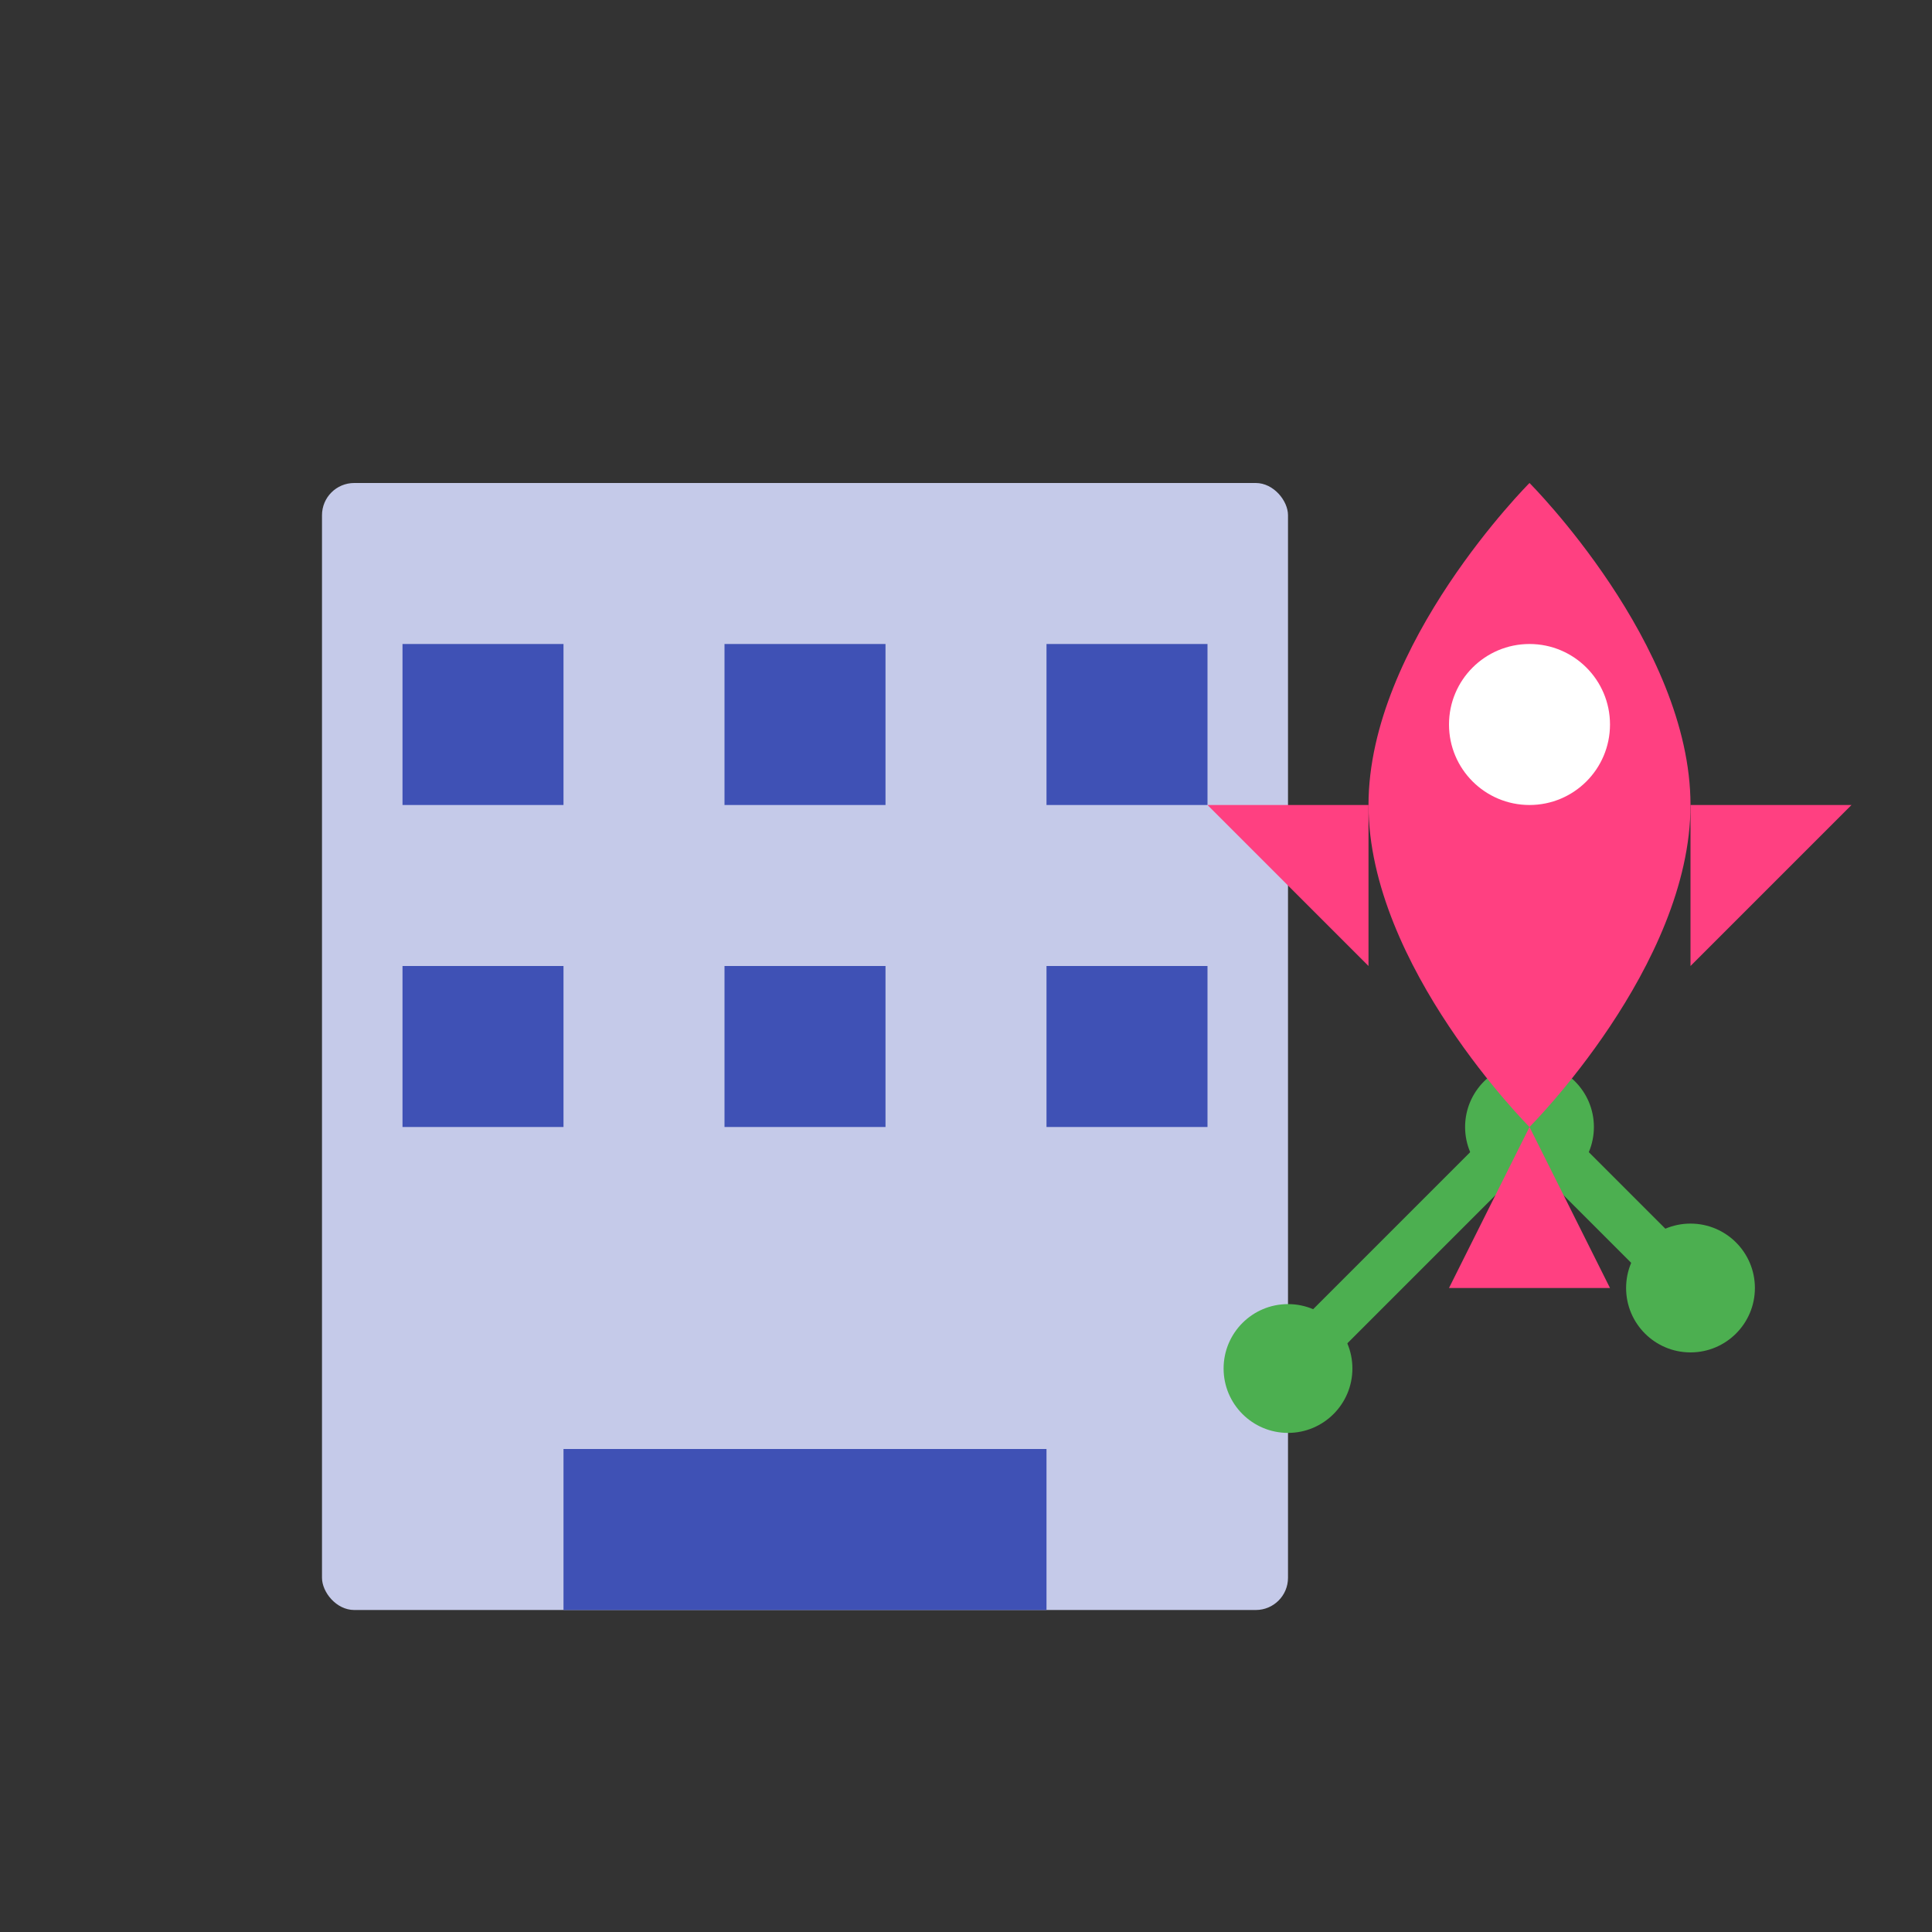
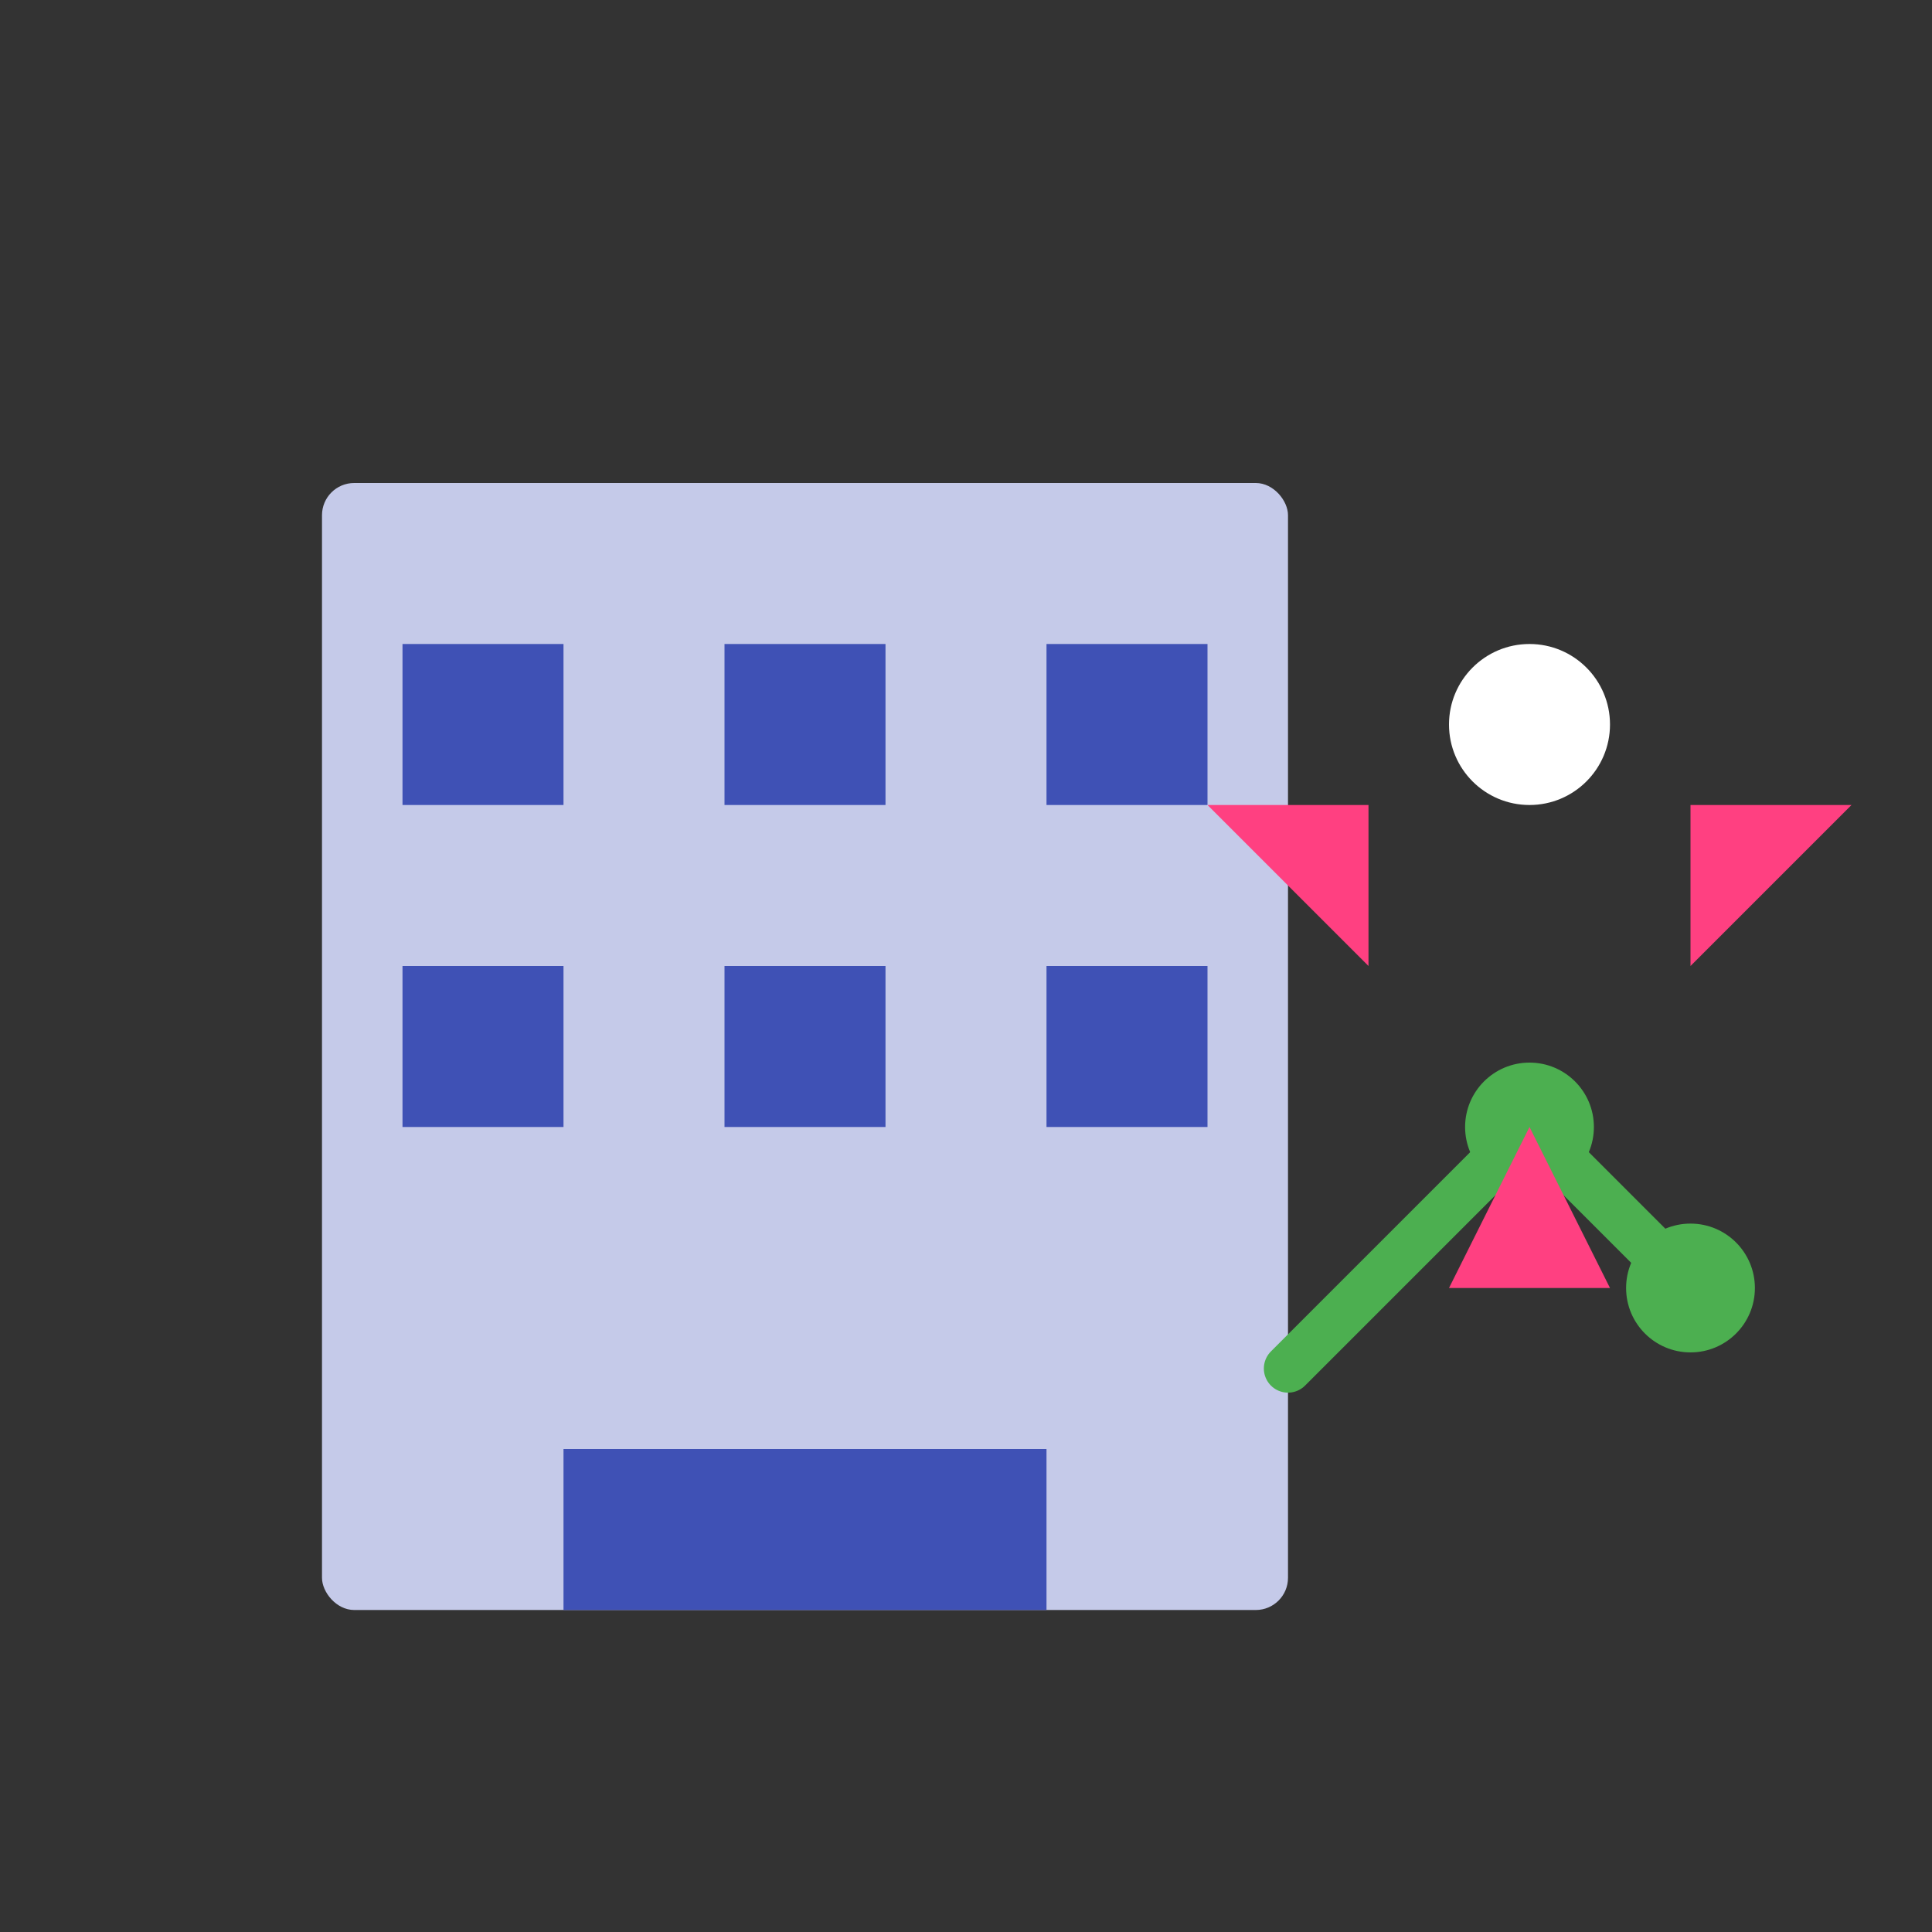
<svg xmlns="http://www.w3.org/2000/svg" width="120" height="120" viewBox="0 0 120 120" fill="none">
  <rect x="0" y="0" width="120" height="120" fill="#333333" stroke="none" />
  <rect x="20" y="30" width="60" height="70" rx="2" fill="#C5CAE9" />
  <rect x="25" y="40" width="10" height="10" fill="#3F51B5" />
  <rect x="45" y="40" width="10" height="10" fill="#3F51B5" />
  <rect x="65" y="40" width="10" height="10" fill="#3F51B5" />
  <rect x="25" y="60" width="10" height="10" fill="#3F51B5" />
  <rect x="45" y="60" width="10" height="10" fill="#3F51B5" />
  <rect x="65" y="60" width="10" height="10" fill="#3F51B5" />
  <rect x="35" y="90" width="30" height="10" fill="#3F51B5" />
  <path d="M80 85L95 70L105 80" stroke="#4CAF50" stroke-width="3" stroke-linecap="round" stroke-linejoin="round" />
-   <circle cx="80" cy="85" r="4" fill="#4CAF50" />
  <circle cx="95" cy="70" r="4" fill="#4CAF50" />
  <circle cx="105" cy="80" r="4" fill="#4CAF50" />
-   <path d="M95 30C95 30 105 40 105 50C105 60 95 70 95 70C95 70 85 60 85 50C85 40 95 30 95 30Z" fill="#FF4081" />
  <circle cx="95" cy="45" r="5" fill="white" />
  <path d="M95 70L90 80H100L95 70Z" fill="#FF4081" />
  <path d="M85 50H75L85 60V50Z" fill="#FF4081" />
  <path d="M105 50H115L105 60V50Z" fill="#FF4081" />
</svg>